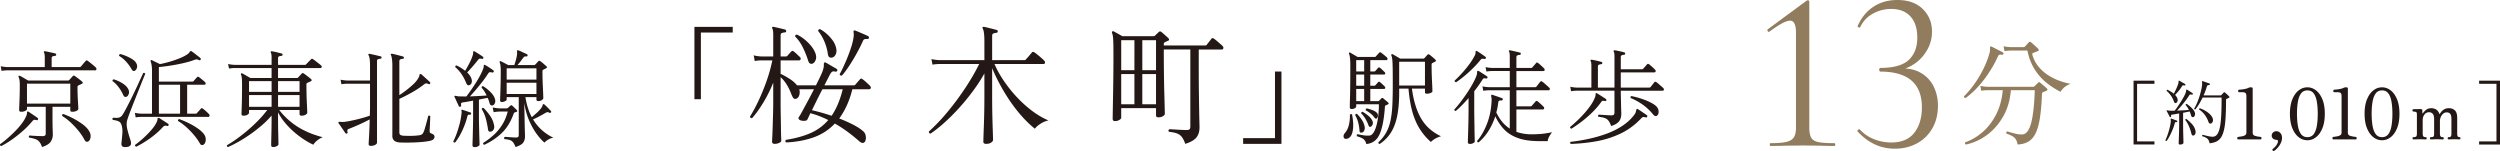
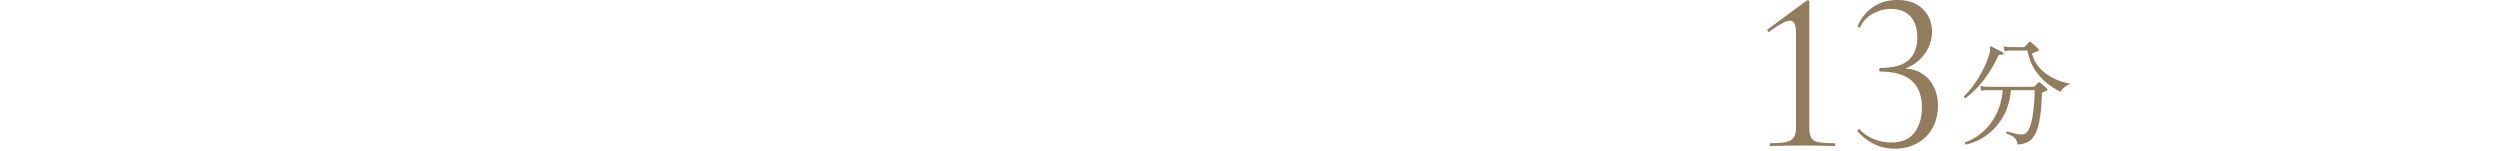
<svg xmlns="http://www.w3.org/2000/svg" width="424.916" height="25.673" viewBox="0 0 424.916 25.673">
  <g data-name="レイヤー_1">
    <path d="M300.811 24.57c0-.156.026-.235.078-.235 1.222 0 2.132-.07 2.73-.213.598-.143 1.02-.397 1.268-.761.247-.363.37-.936.37-1.716V5.577c0-1.378-.338-2.067-1.014-2.067-.65 0-1.82.624-3.51 1.872l-.078.039c-.104 0-.182-.065-.234-.195-.052-.13-.026-.22.078-.273l6.513-4.797c.13-.078.221-.117.273-.117.052 0 .104.026.156.078.052.052.078.104.078.156v21.372c0 .78.104 1.358.312 1.735.208.377.605.631 1.19.761s1.527.194 2.827.194c.052 0 .078.079.078.235s-.026.234-.078.234c-.962 0-1.715-.012-2.262-.039l-3.198-.039-3.12.04c-.572.026-1.364.038-2.379.038-.052 0-.078-.078-.078-.234zm14.925-2.223l-.039-.078c0-.103.059-.188.176-.254.116-.064.201-.058.253.02a6.407 6.407 0 002.438 1.638 7.943 7.943 0 002.866.546c1.768 0 3.081-.552 3.94-1.657.857-1.105 1.286-2.542 1.286-4.31 0-4.056-2.366-6.084-7.098-6.084-.026 0-.058-.032-.097-.097s-.059-.137-.059-.215.02-.15.059-.215c.039-.064.071-.097.097-.097 2.288 0 3.913-.455 4.875-1.365.962-.91 1.443-2.17 1.443-3.783 0-1.56-.39-2.763-1.17-3.607-.78-.845-1.872-1.268-3.276-1.268-1.092 0-2.125.267-3.1.8s-1.697 1.306-2.165 2.32c0 .026-.026.04-.078.04a.513.513 0 01-.253-.079c-.092-.052-.124-.103-.098-.156.598-1.404 1.482-2.496 2.652-3.276 1.17-.78 2.535-1.17 4.095-1.17 1.846 0 3.29.514 4.33 1.54 1.039 1.028 1.56 2.308 1.56 3.842 0 1.535-.521 2.925-1.56 4.173-1.04 1.248-2.419 2.054-4.135 2.418l.117-.312c1.378-.104 2.568.117 3.569.663s1.755 1.32 2.262 2.32c.507 1.002.76 2.113.76 3.335 0 1.43-.312 2.698-.936 3.803a6.544 6.544 0 01-2.613 2.573c-1.118.611-2.379.917-3.783.917-2.418 0-4.524-.976-6.318-2.925zm18.338-5.68a.299.299 0 01-.203-.106.252.252 0 01-.049-.204 15.344 15.344 0 001.84-2.197c.58-.832 1.09-1.704 1.53-2.614.438-.91.767-1.784.986-2.623.04-.155.059-.294.059-.417v-.3c-.013-.167 0-.264.039-.29.05-.039.116-.039.193 0 .129.052.323.145.581.28.258.137.516.269.774.398.258.13.452.232.581.31.116.052.148.141.097.27-.052.117-.136.162-.252.136-.168-.025-.303-.03-.407-.01s-.193.12-.27.3c-.62 1.369-1.404 2.679-2.353 3.93s-1.997 2.298-3.146 3.137zm.078 7.899c-.181-.09-.22-.22-.117-.387 1.046-.362 2.027-.94 2.943-1.733s1.681-1.791 2.295-2.991c.612-1.2.99-2.575 1.132-4.124h-2.633a6.45 6.45 0 00-1.026.097l-.155-.833c.323.078.716.13 1.181.155h7.783c.116 0 .2-.032.251-.096.065-.065.165-.162.3-.291.136-.13.242-.232.32-.31.09-.116.2-.116.33 0l.338.281c.148.123.293.246.436.368.142.123.251.222.329.3.103.078.148.158.135.242-.013.084-.065.145-.155.184-.116.051-.225.097-.329.135s-.2.078-.29.116c-.09.027-.143.136-.155.33-.065 1.639-.184 3.004-.358 4.094-.175 1.09-.423 1.955-.746 2.595-.323.638-.732 1.1-1.229 1.384-.497.284-1.1.445-1.81.484-.065-.375-.168-.672-.31-.89a1.657 1.657 0 00-.59-.543 6.139 6.139 0 00-.997-.425c-.065-.207-.014-.33.154-.369l.155.04a.768.768 0 01.155.057c.31.09.678.188 1.104.29.426.104.82.143 1.18.117.659-.064 1.15-.732 1.472-2.004s.523-3.107.6-5.508h-4.065c-.13 1.64-.55 3.098-1.259 4.376-.71 1.277-1.614 2.333-2.71 3.165a9.305 9.305 0 01-3.66 1.694zm16.068-8.964a13.77 13.77 0 01-2.303-1.471c-.762-.593-1.44-1.342-2.033-2.246-.594-.903-1.026-2-1.297-3.291h-2.846a6.564 6.564 0 00-1.045.097l-.155-.833c.322.078.716.13 1.18.155h2.227a.26.26 0 00.213-.096c.078-.078.19-.198.339-.359.148-.161.255-.28.32-.358.115-.117.244-.122.386-.02a34.943 34.943 0 01.861.765c.162.149.281.268.359.358.064.052.093.12.087.203-.006.085-.061.146-.165.185a5.66 5.66 0 01-.387.154 43.82 43.82 0 00-.368.136c-.154.052-.206.168-.154.349.219.748.558 1.403 1.016 1.964s.99 1.043 1.597 1.443c.607.4 1.246.722 1.917.968.67.245 1.33.426 1.975.542-.4.129-.755.326-1.065.59-.31.265-.53.52-.659.765z" fill="#917c5d" />
-     <path d="M118.028 16.86V4.564h6.511v.968h-5.412v11.33h-1.1zm13.662 7.59c-.309 0-.463-.123-.463-.372 0-.075.011-.33.033-.77s.044-.994.066-1.662c.022-.667.044-1.393.066-2.178.022-.784.033-1.55.033-2.299v-3.124a23.238 23.238 0 01-1.672 3.366c-.63 1.042-1.268 1.93-1.914 2.663-.235.029-.352-.067-.352-.287.455-.718.924-1.587 1.408-2.607s.939-2.123 1.364-3.31.763-2.391 1.012-3.609h-1.826a7.386 7.386 0 00-1.166.11l-.176-.968c.366.103.814.169 1.342.198h1.98V5.883c0-.513-.051-.858-.154-1.034-.074-.073-.074-.154 0-.242.044-.044.117-.058.22-.044a44.777 44.777 0 011.958.462c.118.044.176.132.176.265-.014.146-.095.22-.242.22a2.11 2.11 0 00-.473.098c-.154.052-.23.187-.23.407v3.586h.901a.334.334 0 00.242-.11c.073-.088.187-.216.341-.385.154-.168.26-.282.32-.34.131-.147.27-.155.417-.023.147.103.323.253.528.45.206.2.381.364.528.496.117.118.157.242.121.374-.037.132-.113.198-.23.198h-3.169v2.332c.015 0 .022-.003.022-.01 0-.008.007-.012.022-.012.381.176.85.437 1.408.781.557.345 1.004.73 1.342 1.155h3.212c.293-.587.546-1.107.76-1.562a10.9 10.9 0 00.406-.945c.132-.426.19-.749.176-.969s.015-.352.088-.396c.059-.044.132-.044.22 0 .147.073.338.18.572.32.235.139.473.278.715.417.242.14.436.253.583.341.117.074.147.176.088.308s-.161.184-.308.154c-.22-.058-.385-.062-.495-.01-.11.05-.231.18-.363.384-.058.103-.18.334-.363.693-.183.36-.4.78-.649 1.265h5.016c.103 0 .176-.029.22-.088a31 31 0 01.418-.484c.205-.234.345-.395.418-.484.117-.117.25-.117.396 0 .161.103.382.283.66.54.279.256.484.45.616.582.132.147.18.283.143.407-.036.125-.136.187-.297.187h-2.838a15.015 15.015 0 01-.946 2.772 13.11 13.11 0 01-1.276 2.2 24.87 24.87 0 012.31 1.023c.704.36 1.269.722 1.694 1.09.25.19.407.432.473.725.066.294.07.562.011.804-.059.241-.168.398-.33.472a.51.51 0 01-.44-.022c-.132-.073-.33-.228-.594-.462a26.79 26.79 0 00-1.826-1.452 22.293 22.293 0 00-2.046-1.32 9.088 9.088 0 01-3.652 2.366c-1.408.49-2.955.773-4.642.846-.073-.073-.11-.15-.11-.231s.03-.15.088-.209c1.614-.25 3.01-.635 4.191-1.154a8.363 8.363 0 003.003-2.212c-.47-.235-.957-.45-1.463-.649s-1.03-.37-1.573-.516c-.132.278-.242.512-.33.703a4.776 4.776 0 01-.198.396c-.044.118-.202.184-.473.198a1.647 1.647 0 01-.693-.088c-.323-.147-.41-.33-.264-.55.117-.161.312-.491.583-.99.271-.498.586-1.081.946-1.749.36-.667.708-1.33 1.045-1.99h-2.508a1.71 1.71 0 010 1.011c-.103.338-.294.543-.572.616a.381.381 0 01-.407-.11c-.11-.117-.238-.36-.385-.726a8.78 8.78 0 00-.77-1.584 5.564 5.564 0 00-1.034-1.254v4.048c0 .807.007 1.592.022 2.354.015.763.026 1.463.033 2.102.007.637.018 1.158.033 1.561.014.403.022.65.022.737 0 .132-.12.253-.363.364a1.78 1.78 0 01-.737.164zm6.357-13.617a.557.557 0 01-.396-.055c-.118-.066-.22-.238-.308-.517-.22-.704-.51-1.426-.869-2.167-.36-.74-.796-1.36-1.309-1.86-.03-.234.066-.35.286-.35.396.175.803.428 1.221.758s.8.7 1.144 1.111c.344.411.598.829.76 1.254.175.455.193.855.054 1.2-.14.344-.333.553-.583.626zm3.3 8.844c.807-1.174 1.437-2.677 1.892-4.51h-3.454c-.308.587-.62 1.2-.935 1.837a246.2 246.2 0 00-.847 1.727c1.086.25 2.2.565 3.344.946zm0-9.878a.651.651 0 01-.374-.077c-.132-.066-.22-.245-.264-.539-.103-.733-.3-1.444-.594-2.134s-.646-1.283-1.056-1.782c0-.102.033-.183.099-.242a.268.268 0 01.231-.066c.381.206.76.473 1.133.803s.704.693.99 1.09a3.5 3.5 0 01.583 1.231c.118.455.1.844-.055 1.167-.154.322-.385.505-.693.55zm1.76 3.036c-.22.044-.352-.029-.396-.22.19-.337.407-.766.65-1.287.241-.52.483-1.081.725-1.683.242-.601.455-1.199.638-1.793a9.469 9.469 0 00.363-1.595c.015-.16.022-.3.022-.418s-.007-.22-.022-.308c-.03-.176-.015-.286.044-.33s.14-.044.242 0c.161.06.388.151.682.275l.87.374c.285.125.494.224.626.297.117.06.162.162.132.308-.015.074-.048.121-.099.143a.417.417 0 01-.165.033c-.205-.014-.363-.004-.473.034-.11.036-.202.135-.275.296-.293.66-.649 1.368-1.067 2.123a32.11 32.11 0 01-1.287 2.134c-.44.668-.843 1.207-1.21 1.617zm24.491 11.615c-.308 0-.462-.123-.462-.372a168.865 168.865 0 01.088-2.729 134.46 134.46 0 00.088-4.774v-4.092c-.528.954-1.148 1.914-1.86 2.882s-1.47 1.903-2.276 2.805c-.807.902-1.636 1.742-2.486 2.519s-1.694 1.452-2.53 2.024a.322.322 0 01-.231-.131.278.278 0 01-.055-.221 32.461 32.461 0 003.212-3.388c1.056-1.276 2.046-2.61 2.97-4.004s1.716-2.757 2.376-4.092h-6.754c-.484.015-.88.052-1.188.11l-.176-.945a7.74 7.74 0 001.342.175h7.656v-3.19c0-1.158-.095-1.884-.286-2.178-.059-.088-.059-.161 0-.22.044-.058.117-.08.22-.066.161.03.377.077.649.144a59.699 59.699 0 011.507.384c.146.044.205.132.176.264-.015.147-.096.22-.242.22a2.31 2.31 0 00-.462.1c-.162.051-.242.186-.242.407v4.135h5.5c.102 0 .176-.036.22-.11a13.777 13.777 0 00.715-.803l.319-.385c.132-.132.271-.14.418-.022.117.074.286.198.506.374.22.176.443.363.67.562.228.197.393.355.496.472.117.103.16.224.132.363s-.103.21-.22.21h-8.36c.41.953.942 1.91 1.595 2.87a22.9 22.9 0 002.2 2.75c.814.873 1.68 1.654 2.596 2.343s1.844 1.233 2.783 1.628a3.977 3.977 0 00-1.364.573c-.426.278-.741.557-.946.835-.719-.572-1.434-1.253-2.145-2.045s-1.383-1.647-2.013-2.564a31.053 31.053 0 01-1.738-2.838 30.11 30.11 0 01-1.364-2.848v4.993a156.507 156.507 0 00.077 4.686l.055 1.716c.015.454.022.726.022.815 0 .131-.103.274-.308.428s-.499.23-.88.23zm33.86 0c-.176-.497-.367-.882-.572-1.154a1.844 1.844 0 00-.814-.605c-.338-.132-.8-.227-1.386-.285-.132-.192-.11-.338.066-.44.146 0 .392.01.737.033.344.021.718.043 1.122.065.403.022.759.033 1.067.033.234 0 .4-.04.495-.12.095-.081.143-.24.143-.474V8.413h-4.51c0 1.29.007 2.578.022 3.86.015 1.285.036 2.45.066 3.499a486.386 486.386 0 01.088 3.597c0 .118-.107.242-.32.375a1.412 1.412 0 01-.758.197c-.279 0-.418-.11-.418-.33v-1.232h-5.918v1.65c0 .103-.103.22-.308.352a1.357 1.357 0 01-.748.199c-.264 0-.396-.125-.396-.375a483.313 483.313 0 01.044-2.738c.014-.77.03-1.607.044-2.509a352.528 352.528 0 00.044-5.29c0-.822-.004-1.478-.011-1.97a18.478 18.478 0 00-.044-1.144 4.869 4.869 0 00-.077-.605 1.982 1.982 0 00-.11-.352c-.03-.102-.015-.183.044-.242.058-.059.14-.065.242-.022l.704.385c.308.17.557.312.748.429h5.28c.132 0 .227-.03.286-.088.073-.073.172-.168.297-.286.124-.117.238-.227.341-.33.146-.132.3-.132.462 0 .146.118.355.297.627.539.27.242.458.415.56.518.177.205.147.351-.087.439l-.253.11c-.066.03-.158.074-.275.132a.329.329 0 00-.132.11c-.03.044-.044.14-.044.286v.154h6.996c.073 0 .132-.007.176-.022s.088-.051.132-.11c.088-.117.223-.289.407-.516.183-.228.311-.393.385-.496.117-.132.256-.14.418-.022.117.074.275.195.473.363.198.17.392.338.583.506.19.169.33.297.418.385.117.118.16.246.132.385-.03.14-.11.21-.242.21h-3.938v3.497c0 1.262.007 2.457.022 3.586s.03 2.138.044 3.025c.014.888.029 1.603.044 2.145s.022.866.022.968c0 .704-.173 1.277-.517 1.716-.345.44-.979.807-1.903 1.1zm-10.89-12.517h2.244V6.83h-2.244v5.104zm0 5.786h2.244v-5.126h-2.244v5.126zm3.586-5.786h2.332V6.83h-2.332v5.104zm0 5.786h2.332v-5.126h-2.332v5.126zm17.138 6.731v-.967h5.412v-11.33h1.1V24.45h-6.512zm17.548-.85c-.26.024-.414-.079-.467-.308-.053-.229.026-.466.237-.712.305-.341.525-.795.66-1.365s.19-1.141.168-1.715c.129-.13.252-.142.369-.036.223 1.173.252 2.138.088 2.895-.164.757-.516 1.17-1.056 1.241zm3.396.88c-.118-.423-.3-.716-.546-.88-.246-.165-.598-.311-1.055-.44-.071-.153-.036-.27.105-.352.21.047.519.106.924.176s.771.088 1.1.053c.317-.024.595-.276.836-.757.24-.482.428-1.12.563-1.918a15.89 15.89 0 00.202-2.64h-3.854v.404c0 .07-.073.156-.22.255a.968.968 0 01-.554.15c-.211 0-.317-.1-.317-.3 0-.151.014-.82.044-2.005.029-1.185.044-2.863.044-5.034 0-.634-.021-1.097-.061-1.39a2.87 2.87 0 00-.15-.652c-.036-.082-.03-.147.017-.193.07-.047.135-.047.194 0 .082.046.202.117.36.211.16.094.32.188.485.282.164.093.293.17.387.228h2.904c.094 0 .158-.023.194-.07.058-.07.158-.182.298-.335.142-.152.235-.257.282-.316.094-.106.205-.106.335 0a18.13 18.13 0 01.968.792c.094.094.129.196.105.308-.024.111-.087.167-.193.167h-2.728v1.918h.668c.082 0 .141-.023.177-.07.07-.07.155-.164.255-.281s.172-.2.22-.247c.105-.106.217-.112.334-.018.094.07.22.182.379.335.158.152.29.281.396.387.093.082.129.173.105.273-.024.1-.088.15-.194.15h-2.34v1.9h.668c.082 0 .141-.024.177-.07a7.595 7.595 0 00.475-.528c.105-.106.217-.112.334-.018a22.816 22.816 0 01.775.722c.093.094.129.19.105.29-.024.1-.088.15-.194.15h-2.34v2.076h1.302c.047 0 .085-.008.115-.026s.055-.032.079-.044c.046-.046.11-.114.193-.203.082-.087.147-.155.194-.202.094-.082.194-.088.3-.017.093.082.237.202.43.36s.332.28.414.361c.14.13.123.24-.053.334l-.176.071a2.088 2.088 0 00-.158.07.302.302 0 00-.115.098c-.029.04-.044.108-.044.202-.14 2.017-.434 3.543-.88 4.576-.446 1.032-1.203 1.602-2.27 1.707zm-.74-1.953a.526.526 0 01-.29-.01c-.076-.03-.12-.12-.132-.272a8.029 8.029 0 00-.22-1.4 5.4 5.4 0 00-.519-1.293c.047-.164.147-.23.3-.194.269.259.524.56.765.907.24.346.414.725.52 1.135.07.293.058.546-.036.757-.094.21-.223.334-.387.37zm-.985-10.385h1.355v-1.918h-1.355v1.918zm0 2.429h1.355v-1.9h-1.355v1.9zm0 2.622h1.355v-2.076h-1.355v2.076zm2.5 4.33c-.189.094-.324.023-.405-.211a6.253 6.253 0 00-.502-1.074 4.359 4.359 0 00-.748-.968.29.29 0 01.07-.202.181.181 0 01.176-.062c.27.153.563.352.88.599.317.246.551.51.704.792.153.246.197.475.132.686-.064.211-.167.358-.308.44zm1.002-1.408c-.14.094-.27.058-.387-.106a3.126 3.126 0 00-.624-.677 7.272 7.272 0 00-.837-.573c-.082-.152-.035-.263.141-.334.27.059.575.15.915.274.34.123.605.278.792.466.13.13.19.296.185.502-.006.205-.067.354-.185.448zm.493 4.347c-.176-.023-.252-.117-.228-.28a6.578 6.578 0 001.337-1.673c.329-.6.572-1.279.73-2.042.16-.762.262-1.636.309-2.622s.07-2.13.07-3.432c0-.939-.003-1.71-.009-2.315a38.632 38.632 0 00-.035-1.443 6.24 6.24 0 00-.08-.81 2.051 2.051 0 00-.123-.43c-.035-.059-.023-.118.036-.177.058-.058.123-.064.193-.017a25.806 25.806 0 011.267.739h3.96c.059 0 .118-.03.177-.088.07-.07.152-.162.246-.273s.182-.208.264-.29c.082-.106.2-.112.352-.018.07.047.173.13.308.247.135.117.27.231.405.342.135.113.231.203.29.274.14.14.112.258-.088.351a2.012 2.012 0 00-.202.097c-.077.042-.15.08-.22.114-.047.024-.082.054-.106.089s-.035.112-.035.229a56.244 56.244 0 00.07 2.745 72.135 72.135 0 01.071 1.742c0 .095-.097.186-.29.273a1.535 1.535 0 01-.643.132c-.106 0-.188-.017-.247-.052s-.088-.112-.088-.229v-.581h-2.217c.281 2.089.806 3.787 1.575 5.096.768 1.307 1.892 2.308 3.37 3a4.379 4.379 0 00-1.012.423 3.576 3.576 0 00-.712.545 10.025 10.025 0 01-1.962-2.332c-.523-.863-.93-1.845-1.224-2.948-.293-1.103-.499-2.364-.616-3.784h-1.584v.651c0 1.514-.109 2.825-.326 3.934-.217 1.108-.566 2.054-1.047 2.833a6.42 6.42 0 01-1.936 1.98zm3.31-9.926h4.381v-4.048h-4.382v4.048zm12.036 9.926c-.246 0-.37-.1-.37-.298a1462.801 1462.801 0 00.062-2.024 139.237 139.237 0 00.062-3.68v-1.794a26.72 26.72 0 01-1.127 1.223c-.376.381-.728.706-1.056.977-.176-.024-.252-.112-.229-.265.317-.34.66-.75 1.03-1.231s.736-.992 1.1-1.532c.363-.54.689-1.07.977-1.592s.507-.989.66-1.4c.07-.222.102-.401.096-.536-.006-.135.02-.22.08-.256.046-.023.105-.017.176.018h.017c.106.058.25.147.431.264l.546.352c.182.117.326.217.432.299.093.047.116.13.07.246-.048.095-.13.13-.247.106-.117-.035-.226-.047-.325-.035s-.197.1-.291.264a21.415 21.415 0 01-1.373 1.936v2.974c0 .599.006 1.209.018 1.83.012.623.02 1.203.026 1.743s.015.989.027 1.347c.011.357.017.571.017.642 0 .093-.085.188-.255.282-.17.094-.355.14-.554.14zm-2.359-10.49c-.188-.023-.27-.117-.246-.281.364-.328.762-.73 1.197-1.206a19.68 19.68 0 001.24-1.504 10.71 10.71 0 00.942-1.479c.13-.234.185-.422.168-.563s.008-.234.079-.281a.22.22 0 01.176.035c.105.058.252.15.44.272a16.675 16.675 0 01.985.696c.094.058.112.14.053.246-.047.106-.13.14-.247.106s-.23-.044-.343-.027a.501.501 0 00-.307.203c-.364.457-.787.924-1.268 1.399s-.968.918-1.46 1.329c-.494.41-.963.762-1.409 1.056zm3.837 10.21c-.176.023-.264-.054-.264-.23.68-.798 1.25-1.798 1.708-3.001.457-1.202.71-2.532.756-3.987 0-.129-.009-.24-.026-.334s-.033-.17-.044-.229c-.024-.129-.018-.211.017-.246.047-.047.106-.059.177-.035.117.035.278.088.483.158a98.17 98.17 0 011.153.405c.106.047.147.123.123.229-.035.117-.105.17-.21.158-.2 0-.335.018-.405.053s-.118.135-.142.3c-.035.28-.079.563-.131.844s-.121.564-.203.845c.27.575.593 1.095.968 1.557.376.464.816.86 1.32 1.188v-6.512h-3.555a6.022 6.022 0 00-.95.088l-.14-.756c.292.07.65.117 1.072.14h3.573v-2.745h-3.027a5.866 5.866 0 00-.933.088l-.158-.757c.293.07.651.118 1.074.14h3.044V9.609c0-.434-.04-.71-.123-.827-.047-.07-.047-.135 0-.194a.246.246 0 01.176-.035c.13.024.3.059.51.106a26.703 26.703 0 011.162.281c.117.012.164.082.14.21 0 .119-.064.177-.193.177a1.691 1.691 0 00-.36.08c-.124.04-.185.15-.185.325v1.813h2.5a.26.26 0 00.192-.07c.036-.047.1-.124.194-.23l.282-.316a4.03 4.03 0 00.193-.23c.082-.105.182-.105.3 0 .129.083.304.227.528.432.222.205.387.36.492.467.106.117.144.226.114.325s-.102.15-.22.15h-4.575v2.745h3.168a.304.304 0 00.246-.105 26.608 26.608 0 01.634-.81c.094-.117.205-.13.334-.035.094.06.22.158.378.3l.467.413c.152.135.264.237.334.308.106.082.144.179.115.29-.03.112-.091.167-.185.167h-5.491v2.729h2.41c.083 0 .148-.03.195-.088a30.09 30.09 0 00.669-.757c.093-.094.199-.1.316-.018.13.094.302.24.52.44.216.2.383.358.5.475.095.118.13.226.106.326-.023.1-.1.15-.228.15h-4.488v3.8a7.455 7.455 0 002.534.424c.915 0 1.68-.047 2.297-.14.616-.095 1.03-.165 1.24-.213a4.311 4.311 0 00-.501.748 2.106 2.106 0 00-.255.766h-1.39c-1.456 0-2.664-.17-3.626-.51-.963-.34-1.749-.827-2.359-1.46a8.382 8.382 0 01-1.53-2.254c-.26.821-.62 1.613-1.083 2.376s-1.042 1.444-1.734 2.042zm15.754-2.307c-.164-.036-.235-.135-.211-.3.328-.269.701-.597 1.117-.985s.833-.812 1.25-1.276c.416-.463.792-.936 1.126-1.416.335-.481.584-.951.748-1.408.07-.188.097-.332.08-.432-.018-.1.003-.173.061-.22a.19.19 0 01.176.018c.106.059.255.15.45.272.192.124.389.25.588.38s.358.234.476.316c.082.07.106.153.07.246-.047.095-.129.13-.246.106a1.317 1.317 0 00-.361-.044c-.088.006-.173.074-.255.202a12.77 12.77 0 01-1.505 1.751c-.58.57-1.182 1.092-1.804 1.567s-1.209.883-1.76 1.223zm-.106 2.587c-.058-.046-.09-.105-.096-.175s.014-.13.061-.176c1.045-.118 2.091-.291 3.142-.52s2.06-.522 3.027-.88c.968-.358 1.848-.797 2.64-1.32s1.452-1.129 1.98-1.821c.153-.2.25-.367.29-.502s.068-.243.08-.326c.023-.117.058-.188.105-.211.059-.035.117-.03.176.017.117.07.276.174.476.309l.598.404c.199.135.352.244.457.326.094.07.112.159.053.264-.047.094-.123.129-.228.106a1.382 1.382 0 00-.396-.07.429.429 0 00-.309.14c-1.056 1.139-2.23 2.018-3.52 2.64a16.082 16.082 0 01-4.1 1.329c-1.444.263-2.922.42-4.436.466zm6.865-3.045c-.142-.386-.291-.686-.45-.897-.158-.212-.369-.364-.633-.458s-.625-.164-1.083-.21c-.093-.153-.07-.276.071-.37.117.012.31.025.58.043l.854.054c.3.017.537.026.713.026.2 0 .335-.038.405-.115.07-.076.105-.19.105-.343v-3.731h-6.44a5.903 5.903 0 00-.934.088l-.14-.757c.293.07.65.118 1.073.141h2.517V11.21c0-.433-.041-.71-.123-.827-.047-.07-.047-.134 0-.193.058-.035.117-.047.175-.035.2.023.476.076.828.158s.628.152.827.21c.117.036.164.106.14.212 0 .118-.058.176-.175.176-.13.012-.255.039-.378.08-.124.04-.185.15-.185.325v3.573h2.815v-5.28c0-.434-.04-.71-.123-.827-.046-.07-.046-.135 0-.194.036-.035.094-.046.176-.035.2.024.47.073.81.15s.61.143.81.202c.117.035.164.112.14.228 0 .118-.064.177-.193.177a1.704 1.704 0 00-.361.08c-.123.04-.185.149-.185.324v2.06h3.608a.27.27 0 00.194-.088 25.542 25.542 0 00.668-.756c.094-.095.2-.1.317-.019.13.094.306.24.529.44.222.2.387.358.492.476.106.105.144.21.115.316s-.109.159-.238.159h-5.685v2.587h4.805c.117 0 .205-.035.264-.106.07-.094.179-.231.326-.413.146-.182.249-.314.308-.396.081-.106.193-.112.334-.018.094.06.217.156.37.29s.308.27.466.405c.158.136.273.238.343.308.094.094.13.194.106.3-.024.105-.088.158-.194.158h-7.128v.211c0 .282.006.616.018 1.003s.02.772.026 1.153c.006.382.015.713.027.995.011.281.017.464.017.545 0 .54-.129.974-.387 1.302-.258.33-.704.593-1.337.792zm7.832-1.794a.356.356 0 01-.317.096c-.13-.017-.265-.114-.405-.29-.974-1.197-2.235-2.118-3.784-2.763-.082-.165-.041-.276.123-.335.587.118 1.153.267 1.698.449.546.182 1.033.378 1.461.59.429.21.76.422.995.633.281.258.434.554.457.89.023.333-.053.577-.228.73zM.195 24.829a.281.281 0 01-.163-.135.213.213 0 01-.018-.189c.3-.205.663-.486 1.09-.846.426-.36.864-.762 1.314-1.206.45-.444.857-.903 1.223-1.377a6.08 6.08 0 00.82-1.36c.06-.143.095-.258.108-.341.011-.084.018-.156.018-.216 0-.109.024-.174.071-.199.037-.023.097-.017.18.019.109.071.264.177.468.315l.613.414c.203.138.365.254.486.351.084.071.095.161.036.27-.049.096-.126.126-.234.09-.12-.037-.235-.054-.343-.054s-.228.072-.36.216c-.444.551-.974 1.101-1.593 1.647s-1.25 1.047-1.899 1.503-1.253.821-1.817 1.098zm.071-12.78l-.144-.792c.3.072.666.12 1.098.144h6.39V9.799c0-.444-.042-.726-.125-.846-.049-.072-.049-.138 0-.198.024-.048.083-.06.18-.036.132.012.305.042.522.09.216.048.437.096.666.144.227.048.413.096.557.144.097.012.144.084.144.216-.012.12-.078.18-.197.18-.133.012-.262.039-.388.08s-.189.154-.189.334V11.4h4.752c.084 0 .15-.024.199-.072.048-.048.126-.138.234-.27s.221-.267.341-.405c.12-.138.21-.237.27-.297.097-.12.204-.126.325-.018.095.06.233.161.414.306.18.144.362.294.549.45.186.156.326.282.422.378.084.084.118.186.1.306s-.082.18-.19.18H1.22a6.085 6.085 0 00-.954.09zM7.142 24.99c-.132-.384-.281-.678-.45-.882a1.526 1.526 0 00-.665-.46 5.934 5.934 0 00-1.08-.26c-.048-.06-.063-.126-.045-.198s.056-.126.116-.162a30.686 30.686 0 001.44.09c.3.011.564.017.793.017.18 0 .311-.032.396-.098.083-.066.126-.183.126-.351V18.15H4.587v.378c0 .107-.097.213-.288.314a1.474 1.474 0 01-.703.154c-.228 0-.341-.102-.341-.306 0-.108.008-.37.026-.783s.037-.915.055-1.503.027-1.182.027-1.782c0-.492-.016-.828-.045-1.008a2.278 2.278 0 00-.154-.522c-.048-.06-.042-.12.018-.18.048-.048.12-.054.217-.018.083.036.213.105.386.207l.54.315c.186.108.34.198.46.27h6.767a.27.27 0 00.199-.072c.095-.096.2-.21.315-.342.113-.132.213-.24.297-.324.107-.12.228-.126.36-.018.083.048.21.135.377.26s.336.256.505.388c.167.132.287.234.36.306.155.144.137.264-.055.36a2.69 2.69 0 01-.296.144 2.699 2.699 0 00-.297.144c-.097.036-.144.12-.144.252a40.07 40.07 0 00.071 2.358 61.029 61.029 0 01.073 1.368c0 .108-.097.216-.288.323-.192.109-.433.163-.72.163-.12 0-.21-.018-.27-.054s-.09-.114-.09-.235v-.557H8.924v1.764c0 .42.002.836.008 1.25s.015.772.028 1.072c.011.3.018.504.018.612 0 .48-.126.9-.379 1.26-.252.36-.737.654-1.458.882zm-2.555-7.38h7.361v-3.384H4.587v3.384zm10.385 6.444a.475.475 0 01-.323.027c-.097-.03-.204-.16-.325-.387a9.301 9.301 0 00-.999-1.477 14.46 14.46 0 00-1.304-1.394 8.965 8.965 0 00-1.44-1.108c-.06-.168-.007-.28.161-.341.54.192 1.092.435 1.657.729.564.294 1.082.612 1.556.954s.831.687 1.072 1.035c.288.396.41.791.369 1.188-.043.396-.183.654-.424.774zm6.472.936c-.313.025-.526-.011-.64-.108-.114-.095-.17-.233-.17-.414 0-.06.005-.137.018-.233.011-.097.024-.21.035-.342.036-.336.072-.738.109-1.206a3.855 3.855 0 00-.09-1.26c-.085-.396-.256-.657-.513-.783-.259-.126-.598-.213-1.017-.262-.108-.168-.084-.293.071-.377.372.036.666.036.883 0a.967.967 0 00.557-.306c.132-.157.306-.432.522-.828a69.451 69.451 0 001.54-3.023c.27-.565.518-1.096.746-1.594.228-.498.42-.915.577-1.251.155-.336.245-.534.27-.594.18-.06.293-.006.341.162-.024.048-.114.26-.27.638-.156.379-.348.856-.575 1.432l-.73 1.836c-.258.648-.504 1.272-.738 1.872-.234.6-.426 1.113-.576 1.54s-.23.704-.243.836a3.58 3.58 0 00.1 1.296c.113.456.23.876.35 1.26.06.168.111.324.154.468.042.144.074.276.098.396.096.528-.174.81-.81.846zm.053-8.55c-.12.049-.222.052-.305.01-.085-.042-.169-.147-.253-.315a6.437 6.437 0 00-.756-1.287 4.861 4.861 0 00-1.062-1.071.259.259 0 01.045-.198.2.2 0 01.172-.09c.491.144.971.36 1.44.648.467.288.797.606.99.954.167.3.206.585.116.855-.09.27-.219.435-.387.495zm1.44-4.427c-.216.132-.407.048-.575-.252a6.574 6.574 0 00-.892-1.242 5.208 5.208 0 00-1.214-1.008c-.049-.168.017-.276.197-.324.288.072.606.18.954.324.348.144.678.309.99.495s.54.387.684.603c.204.3.273.585.207.855s-.183.453-.35.55zm.126 7.938l-.144-.774c.3.072.666.12 1.098.144h1.818v-7.218a6.4 6.4 0 00-.072-1.062c-.048-.276-.102-.474-.162-.594-.024-.084-.012-.15.036-.198.06-.048.126-.054.198-.018.133.072.342.177.63.315s.528.255.72.351a18.86 18.86 0 003.366-1 6.95 6.95 0 001.278-.656c.192-.132.318-.255.378-.37.06-.113.132-.176.217-.188.06-.024.113-.006.161.054.12.072.276.183.468.333l.577.45c.191.15.335.267.431.35.084.085.096.175.036.271-.071.108-.162.132-.27.072-.132-.06-.246-.1-.341-.117-.097-.018-.24.009-.433.08-.552.205-1.179.388-1.88.55-.703.162-1.417.3-2.143.414-.726.114-1.4.2-2.024.26v2.467h5.688c.083 0 .15-.024.197-.072.06-.072.16-.186.297-.342a7.43 7.43 0 01.298-.324c.083-.108.197-.114.341-.018.12.084.288.216.504.396.217.18.384.324.504.432.096.096.133.198.109.306-.025.108-.09.162-.199.162h-2.934v4.914h1.458c.084 0 .15-.03.199-.09a2.92 2.92 0 01.197-.226c.096-.101.192-.207.288-.314.097-.108.162-.186.199-.234.083-.108.185-.108.305 0 .132.084.312.228.54.432s.396.366.504.486c.109.12.147.231.117.333-.03.102-.105.153-.225.153H24.017a5.977 5.977 0 00-.954.09zm.09 4.986c-.18-.072-.24-.18-.18-.324.42-.3.873-.67 1.36-1.108a16.2 16.2 0 001.359-1.377c.42-.48.725-.923.918-1.332.108-.227.161-.404.161-.53s.036-.195.109-.207a.162.162 0 01.18 0c.095.06.245.155.45.288.203.132.41.264.62.396.21.132.358.234.442.305.095.06.12.145.071.252-.048.109-.132.145-.252.109-.264-.096-.486-.048-.666.143-.624.685-1.332 1.315-2.124 1.89s-1.608 1.075-2.447 1.495zm3.853-5.616h3.6v-4.914h-3.6v4.914zm7.595 5.256a.424.424 0 01-.333.072c-.114-.024-.218-.126-.315-.306a9.395 9.395 0 00-.972-1.377 13.21 13.21 0 00-1.305-1.35 8.928 8.928 0 00-1.413-1.053c-.048-.168.018-.276.198-.324a15.77 15.77 0 011.782.774 10.8 10.8 0 011.495.908c.431.319.755.634.971.946.204.3.288.627.252.981-.035.354-.156.597-.36.729zm4.144.413a.213.213 0 01-.144-.108.28.28 0 01-.036-.197c.492-.276 1.04-.63 1.647-1.062a27.867 27.867 0 003.672-3.141 17.179 17.179 0 001.54-1.791h-3.097v.486c0 .096-.084.201-.252.315-.168.114-.408.17-.72.17-.204 0-.306-.101-.306-.305 0-.108.009-.402.027-.882s.033-1.071.045-1.773.018-1.425.018-2.17c0-.587-.012-1.001-.036-1.241a2.1 2.1 0 00-.144-.612c-.036-.072-.03-.132.018-.18.06-.06.126-.066.198-.018.096.036.228.105.396.207s.345.204.53.306c.187.102.334.19.442.26h3.618v-1.691h-6.282a5.971 5.971 0 00-.954.09l-.162-.774c.3.072.666.12 1.098.144h6.3V9.799c0-.444-.042-.726-.126-.846-.036-.06-.036-.126 0-.198.048-.048.108-.06.18-.036.204.024.48.078.828.162s.624.156.828.216c.12.012.168.084.144.216 0 .12-.06.18-.18.18-.132.012-.261.039-.387.08s-.189.154-.189.334v1.116h4.554c.084 0 .15-.024.198-.072l.243-.252c.126-.132.255-.264.387-.396l.234-.234c.096-.096.198-.102.306-.018.108.06.249.159.423.297.174.138.35.276.531.414.18.138.318.25.414.333.108.084.15.183.126.297-.024.114-.09.171-.198.171h-7.218v1.692h3.204c.084 0 .15-.024.198-.072l.612-.666c.096-.12.222-.126.378-.018.072.048.192.135.36.26s.336.256.504.388.288.234.36.306c.156.144.138.264-.054.36a7.786 7.786 0 01-.594.27c-.096.048-.144.138-.144.27 0 .528.006 1.065.018 1.61.012.547.03 1.051.054 1.513a99.545 99.545 0 01.072 1.665c0 .12-.093.237-.279.35-.186.115-.417.172-.693.172-.228 0-.342-.096-.342-.288v-.684h-3.456a12.114 12.114 0 003.906 3.303c.672.354 1.308.636 1.908.845.6.211 1.128.37 1.584.478a3.54 3.54 0 00-.945.558c-.294.24-.513.48-.657.72a11.34 11.34 0 01-1.413-.774 15.642 15.642 0 01-1.647-1.206 13.783 13.783 0 01-1.611-1.584c-.51-.588-.951-1.23-1.323-1.926v1.187a97.323 97.323 0 00.036 2.575 173.614 173.614 0 01.036 1.674c0 .095-.093.195-.279.296-.186.103-.38.154-.585.154-.252 0-.378-.103-.378-.306l.009-.585c.006-.331.015-.73.027-1.197a112.254 112.254 0 00.036-2.61v-.648a15.735 15.735 0 01-1.7 1.692 25.116 25.116 0 01-3.934 2.763c-.648.366-1.242.663-1.782.89zm3.582-9.377h3.834v-1.818h-3.834v1.818zm0 2.538h3.834v-1.998h-3.834v1.998zm4.932-2.538h3.654v-1.818h-3.654v1.818zm0 2.538h3.654v-1.998h-3.654v1.998zm15.757 6.641c-.24 0-.36-.101-.36-.305 0-.06.012-.3.037-.72.024-.42.05-.942.08-1.566.03-.624.051-1.26.063-1.909-.515.277-1.097.562-1.745.856s-1.243.543-1.783.747c-.144.048-.23.12-.26.216a.529.529 0 00.026.342c.048.108.012.186-.107.234-.108.06-.193.042-.252-.055a16.818 16.818 0 01-.315-.459 90.297 90.297 0 00-.856-1.233c-.048-.071-.048-.13 0-.179.036-.049.144-.066.324-.054.084.012.186.018.307.018.12 0 .257-.006.414-.018.36-.048.794-.126 1.304-.234a27.63 27.63 0 001.557-.378 20.27 20.27 0 001.404-.432 40.45 40.45 0 00.036-1.512v-3.924h-3.888a6.38 6.38 0 00-.972.09l-.144-.775c.3.073.666.12 1.099.145h3.905v-2.538c0-.936-.084-1.524-.252-1.764-.036-.06-.036-.126 0-.198.048-.048.108-.06.18-.036a31.478 31.478 0 011.305.288l.585.144c.096.012.144.084.144.216-.012.12-.078.18-.197.18-.133.012-.262.04-.388.081s-.189.153-.189.333v13.86c0 .131-.102.254-.306.369s-.456.17-.756.17zm4.95-.576c-.468-.035-.798-.15-.99-.341a.998.998 0 01-.288-.739V11.15c0-.384-.02-.744-.063-1.08s-.098-.564-.17-.684c-.06-.072-.06-.138 0-.198.023-.036.083-.054.18-.054.12.024.302.066.548.126a52.033 52.033 0 011.324.342c.095.036.144.107.144.216-.013.12-.079.18-.199.18-.132.012-.26.039-.387.08-.126.043-.189.154-.189.334v5.76a18.02 18.02 0 002.34-1.818c.36-.336.63-.654.81-.954.168-.264.253-.453.253-.567 0-.114.047-.195.144-.243.071-.024.144-.006.215.054.096.084.24.213.433.387l.575.522c.192.174.336.309.432.405.073.072.078.162.018.27-.06.096-.15.114-.27.054a1.037 1.037 0 00-.341-.108c-.109-.012-.24.042-.396.161-.66.517-1.375.988-2.142 1.414-.769.426-1.458.777-2.07 1.053v5.688c0 .204.05.344.153.423.101.078.272.129.512.153.204.012.489.02.855.026.366.007.741-.002 1.125-.026s.684-.06.9-.108c.168-.048.288-.108.36-.18.072-.072.144-.186.216-.342.06-.12.13-.312.207-.576a53.298 53.298 0 00.46-1.674c.06-.24.095-.396.107-.469.06-.06.126-.083.198-.071a.221.221 0 01.163.108c0 .072-.007.234-.019.486s-.024.528-.036.828c-.012.3-.024.567-.036.8-.012.235-.017.383-.017.442 0 .18.071.294.215.342.168.06.312.135.433.224.12.091.18.22.18.388 0 .132-.058.264-.172.396-.114.132-.357.234-.729.305-.3.06-.666.112-1.098.154-.431.042-.885.072-1.359.09a35.216 35.216 0 01-2.528.008zm9.386 0c-.18.037-.282-.029-.306-.197.192-.36.38-.798.567-1.314.186-.516.354-1.062.503-1.638s.255-1.134.315-1.674c.024-.144.034-.26.028-.351a1.786 1.786 0 00-.028-.225c-.011-.072-.005-.12.018-.144.024-.024.073-.03.144-.018.012.012.024.018.037.018.168.048.39.12.666.216l.666.234c.06.012.095.044.108.1a.224.224 0 01-.019.152c-.047.108-.125.15-.233.125-.12-.023-.207-.011-.262.037-.053.048-.098.15-.134.306-.133.528-.31 1.069-.532 1.62A13.468 13.468 0 0178.161 23a8.151 8.151 0 01-.81 1.215zm3.33.793c-.253 0-.379-.108-.379-.324a123.358 123.358 0 00.054-1.827l.037-1.566c.011-.546.017-1.053.017-1.521v-2.664l-.926.17c-.295.055-.55.094-.766.118-.168.024-.275.07-.323.135-.049.066-.054.195-.018.387.024.108-.025.18-.144.215-.12.05-.204.019-.252-.09-.049-.119-.12-.278-.217-.476s-.189-.399-.278-.603a6.121 6.121 0 00-.226-.468c-.035-.084-.03-.15.019-.198.023-.024.12-.018.288.018l.252.045c.095.018.198.027.306.027h.288c.132 0 .27.003.413.009.144.006.294.003.45-.01a34.261 34.261 0 001.603-2.312c.275-.438.525-.867.747-1.287.221-.42.392-.798.512-1.134.06-.204.087-.351.081-.441-.005-.09.016-.153.063-.19.06-.023.12-.01.18.037.169.084.4.222.693.414.294.192.525.354.694.485.083.061.101.145.054.253-.06.108-.145.144-.252.108h-.018c-.12-.036-.234-.054-.342-.054s-.217.078-.324.234c-.265.42-.58.867-.945 1.34a37.993 37.993 0 01-2.151 2.548l1.503-.072c.51-.024.956-.054 1.34-.09a8.703 8.703 0 00-.386-.693 3.93 3.93 0 00-.46-.603c-.024-.192.055-.288.235-.288.42.252.824.57 1.215.954.39.384.645.75.765 1.098.12.324.132.6.035.828s-.228.36-.396.396a.415.415 0 01-.297-.036c-.09-.048-.165-.174-.225-.378a5.756 5.756 0 00-.305-.864 29.608 29.608 0 00-1.494.288v2.808c0 .492.005 1.005.018 1.539.011.534.024 1.038.036 1.512.012.474.024.873.035 1.197.013.324.018.522.018.594 0 .108-.086.207-.26.297-.175.09-.364.135-.568.135zm-.864-10.548c-.252.108-.445-.006-.577-.342a8.248 8.248 0 00-.782-1.503 5.946 5.946 0 00-1.072-1.197c-.023-.192.055-.288.235-.288.252.12.5.258.746.414s.477.318.694.486c.227-.372.468-.804.72-1.296s.437-.93.558-1.314c.06-.204.086-.363.08-.477-.006-.114.015-.19.064-.225a.194.194 0 01.18.018c.167.096.398.237.693.423.294.186.53.345.71.477.085.071.109.156.072.252-.035.12-.12.156-.252.108a1.78 1.78 0 00-.36-.027c-.083.006-.173.075-.27.207-.251.323-.555.69-.909 1.098s-.669.756-.944 1.044c.324.3.551.612.684.936.12.3.147.56.08.783-.066.222-.182.363-.35.423zm3.564 7.92c-.133.012-.234-.012-.307-.072-.071-.06-.12-.198-.144-.414-.071-.48-.18-1.015-.323-1.603s-.39-1.175-.739-1.763a.285.285 0 01.127-.162.225.225 0 01.198-.018c.36.36.713.783 1.062 1.269a4.17 4.17 0 01.702 1.592c.083.336.06.61-.073.82s-.3.327-.503.35zm-1.08 2.232c-.18-.072-.229-.186-.145-.342.613-.385 1.188-.82 1.728-1.305a8.367 8.367 0 001.44-1.71c.42-.654.745-1.419.973-2.296H84.91c-.36.013-.695.05-1.007.109l-.163-.81c.349.084.739.138 1.17.162h1.17a.38.38 0 00.253-.09 4.36 4.36 0 00.225-.199c.09-.083.164-.15.224-.197.097-.072.18-.072.252 0 .084.072.223.201.414.387.192.186.33.327.415.423.047.047.062.098.044.153a.191.191 0 01-.116.117 1.139 1.139 0 00-.144.045 1.394 1.394 0 01-.144.045.247.247 0 00-.118.062.418.418 0 00-.08.172c-.517 1.404-1.206 2.511-2.07 3.32a10.648 10.648 0 01-2.935 1.954zm5.328.378c-.144-.36-.288-.63-.433-.81a1.137 1.137 0 00-.548-.379 4.466 4.466 0 00-.91-.16c-.096-.157-.071-.283.073-.379a8.2 8.2 0 01.486.027c.24.018.491.036.755.053.265.019.469.028.613.028.203 0 .339-.034.405-.099s.099-.19.099-.37v-6.389h-2.053v.414c0 .096-.096.189-.287.279-.193.09-.36.135-.505.135-.215 0-.323-.096-.323-.288 0-.072.008-.354.027-.846.018-.492.036-1.11.054-1.854s.027-1.518.027-2.322c0-.696-.06-1.164-.18-1.405-.025-.083-.012-.149.036-.197.072-.048.137-.048.198 0 .132.06.33.159.594.297l.63.333h1.026c.095-.264.189-.561.279-.892.09-.33.152-.638.189-.926a1.43 1.43 0 00.008-.27 2.281 2.281 0 01-.008-.18c-.013-.108 0-.18.036-.216.036-.048.095-.054.18-.018.203.072.45.177.738.315s.528.25.72.333c.096.048.132.126.108.234-.012.108-.085.162-.217.162-.155-.024-.264-.015-.323.027-.06.042-.138.123-.235.243-.12.168-.267.366-.44.594s-.34.426-.495.594h2.807a.27.27 0 00.199-.072 15.495 15.495 0 00.54-.576c.095-.108.21-.108.342 0 .12.072.293.207.522.405s.395.345.503.44c.156.133.133.253-.071.36-.084.049-.16.088-.225.118a3.15 3.15 0 00-.226.117c-.047.024-.084.054-.107.09s-.037.114-.037.234a53.167 53.167 0 00.073 2.7 79.171 79.171 0 01.071 1.8c0 .096-.078.204-.233.324-.157.12-.36.18-.612.18-.217 0-.324-.09-.324-.27v-.396h-1.873c.205 1.296.564 2.43 1.08 3.402.276-.228.567-.48.874-.756s.554-.546.747-.81c.12-.18.192-.33.215-.45s.066-.186.126-.198a.196.196 0 01.18.054c.145.12.334.3.568.54.233.24.41.426.53.558.084.084.09.168.019.252-.085.096-.174.114-.27.054-.12-.06-.22-.093-.298-.099s-.2.04-.368.135c-.3.18-.636.369-1.009.566a14.86 14.86 0 01-1.097.531c.827 1.369 1.98 2.407 3.455 3.115a2.373 2.373 0 00-.881.324 2.615 2.615 0 00-.63.504c-.372-.3-.792-.759-1.26-1.377-.468-.618-.903-1.377-1.305-2.277-.403-.9-.694-1.932-.873-3.096a965.166 965.166 0 01.071 3.563c.012.565.024 1.04.037 1.422.011.385.018.613.018.685 0 .444-.102.806-.306 1.089s-.637.53-1.296.747zm-1.513-11.466h5.059v-1.908h-5.059v1.908zm0 2.448h5.059v-1.908h-5.059v1.908zm276.515 8.587V13.71h3.551v.529h-2.951v9.792h2.951v.528h-3.551zm5.628-.613c-.129.032-.2-.012-.217-.132.12-.232.242-.524.366-.876s.236-.725.336-1.116.17-.76.21-1.105a1.362 1.362 0 00-.011-.384c-.009-.079-.009-.127 0-.143.015-.048.055-.056.12-.024.112.032.27.086.473.162.204.076.358.133.462.174.073.024.092.076.06.156-.024.08-.076.112-.155.096-.08-.016-.14-.007-.18.024-.04.032-.072.1-.097.204-.088.336-.21.694-.366 1.074-.156.38-.322.737-.498 1.073a5.743 5.743 0 01-.503.817zm2.303.624c-.176 0-.263-.072-.263-.216 0-.032.003-.152.011-.36l.03-.78a63.855 63.855 0 00.043-2.028v-1.896c-.217.032-.423.066-.619.102a7.633 7.633 0 01-.498.077c-.112.009-.186.03-.222.067-.036.036-.046.106-.03.21.024.08-.008.131-.096.156-.072.016-.124-.008-.156-.072a3.994 3.994 0 00-.131-.264c-.065-.12-.13-.246-.199-.378s-.126-.238-.174-.318c-.023-.056-.02-.096.012-.12.016-.008.072-.004.168.012l.175.03c.067.012.145.018.233.018.208.016.468.016.78 0 .136-.168.292-.38.468-.636.176-.256.356-.528.54-.816.184-.288.354-.574.51-.859a5.02 5.02 0 00.354-.773c.049-.128.07-.236.066-.324s.014-.144.054-.168c.024-.016.064-.012.12.012a14.254 14.254 0 01.924.6c.056.04.068.096.036.168-.032.072-.088.096-.168.072a.764.764 0 00-.24-.03c-.072.004-.136.05-.192.138a10.91 10.91 0 01-.635.918c-.249.324-.498.634-.75.93-.253.296-.479.548-.679.755.352-.015.708-.03 1.068-.048.36-.015.672-.04.936-.07-.08-.153-.164-.302-.252-.445s-.188-.273-.3-.384c0-.128.056-.192.168-.192.184.112.373.25.564.414s.362.334.51.51c.148.176.25.344.306.504.072.215.072.4 0 .552-.071.152-.156.24-.252.264a.32.32 0 01-.222-.03c-.068-.036-.126-.142-.174-.318a2.494 2.494 0 00-.096-.3l-.12-.312-.516.107c-.191.041-.392.08-.6.121v2.016c0 .464.006.922.018 1.374l.03 1.151c.008.317.012.506.012.57 0 .073-.058.14-.174.199a.814.814 0 01-.378.09zm-.684-7.08c-.16.08-.284.012-.371-.204a4.31 4.31 0 00-.522-1.032 4.729 4.729 0 00-.726-.804c-.017-.128.035-.192.155-.192.184.096.368.2.553.312.183.112.351.232.503.36.128-.224.268-.504.42-.84s.268-.636.348-.9a.78.78 0 00.042-.318c-.012-.076-.001-.126.03-.15.032-.024.073-.024.12 0 .072.04.17.098.294.174s.25.148.378.216.224.126.288.174c.056.047.073.104.048.168-.032.08-.088.104-.168.072a.586.586 0 00-.24-.018c-.056.012-.112.062-.167.15a6.388 6.388 0 01-.583.81c-.236.284-.434.506-.594.666.16.16.284.34.372.54.08.2.094.376.042.528-.052.152-.126.248-.222.288zm2.916 5.544a.273.273 0 01-.203-.054c-.057-.044-.104-.15-.145-.318a7.543 7.543 0 00-.372-1.146 5.073 5.073 0 00-.66-1.135c.024-.119.092-.172.204-.155.312.231.622.514.93.846.308.332.506.698.594 1.098.056.232.048.428-.024.588s-.18.252-.324.276zm2.76 1.32c-.047-.24-.116-.432-.204-.576s-.214-.264-.378-.36a2.922 2.922 0 00-.666-.264.165.165 0 01-.006-.144c.02-.049.05-.08.09-.096.112.024.268.062.469.114.2.053.41.1.63.144.22.043.414.066.582.066.343 0 .617-.157.821-.474s.356-.77.456-1.362.166-1.296.199-2.112c.031-.816.047-1.72.047-2.712h-3.228c-.176.368-.368.726-.576 1.074s-.427.662-.66.942c-.104.024-.172-.02-.204-.133.224-.359.43-.78.618-1.265.188-.484.348-.974.48-1.47s.218-.936.258-1.32c.008-.112.01-.204.006-.276s-.01-.132-.018-.18c-.016-.064-.016-.108 0-.132.024-.032.064-.04.12-.024.088.024.204.062.348.114l.438.156c.148.052.262.094.342.126.073.016.1.068.084.156-.008.072-.052.108-.132.108a.65.65 0 00-.228.036c-.064.024-.112.088-.144.192-.152.512-.34 1.024-.564 1.536h2.88c.049 0 .092-.02.133-.06a9.89 9.89 0 00.396-.42c.071-.08.151-.08.24 0l.227.198c.096.084.188.168.276.252s.152.15.192.198c.089.104.072.184-.048.24l-.384.18a.178.178 0 00-.072.06c-.016.024-.024.068-.024.132 0 1.184-.026 2.19-.078 3.018-.052.828-.142 1.514-.27 2.058s-.298.973-.51 1.29-.478.548-.797.696c-.32.147-.7.246-1.14.294zm.265-3.372c-.08.032-.163.034-.247.006s-.158-.13-.222-.306a4.33 4.33 0 00-.618-1.17 3.756 3.756 0 00-.953-.894c-.024-.112.02-.184.131-.216.448.152.869.368 1.26.647.392.282.668.573.828.877.128.24.166.46.115.66-.053.2-.15.332-.294.396zm4.54 2.712c-.072-.065-.106-.136-.101-.216a.279.279 0 01.102-.204c.263-.032.505-.068.725-.108.22-.04.396-.108.528-.205a.486.486 0 00.198-.42V16.34c0-.224-.044-.392-.132-.505-.088-.11-.308-.167-.66-.167h-.515c-.073-.064-.107-.136-.102-.216a.28.28 0 01.102-.204c.151-.008.336-.024.551-.048.216-.024.428-.06.637-.108.207-.049.375-.108.504-.18a.82.82 0 01.383-.072c.08 0 .15.014.21.042s.09.074.09.138v7.523c0 .28.134.463.402.547s.602.146 1.002.186c.064.056.097.124.097.204s-.033.151-.097.216h-3.923zm6.198 1.931c-.112.073-.204.061-.276-.035a.277.277 0 01-.047-.156c0-.057.027-.104.084-.144a3.09 3.09 0 00.431-.409c.176-.191.304-.403.384-.635.04-.12.05-.228.03-.324-.02-.096-.106-.148-.258-.156a.897.897 0 01-.563-.204.652.652 0 01-.229-.528c0-.184.072-.352.216-.504s.344-.229.6-.229c.248 0 .466.103.654.307s.282.474.282.81c0 .32-.074.627-.222.924a3.543 3.543 0 01-.522.78c-.2.224-.388.392-.564.503zm5.616-1.786a2.348 2.348 0 01-1.464-.517c-.448-.344-.81-.85-1.086-1.518s-.414-1.49-.414-2.466c0-.976.138-1.798.414-2.466.276-.668.638-1.174 1.086-1.518.448-.344.936-.516 1.464-.516.528 0 1.016.172 1.464.516.448.344.81.85 1.086 1.518s.414 1.49.414 2.466c0 .976-.138 1.798-.414 2.466s-.638 1.174-1.086 1.518c-.448.344-.936.516-1.464.516zm0-.529c.464 0 .822-.17 1.074-.51.252-.34.43-.808.534-1.404s.156-1.282.156-2.058c0-.776-.052-1.462-.156-2.058-.104-.596-.282-1.064-.534-1.405-.252-.34-.61-.51-1.074-.51-.456 0-.812.17-1.068.51-.256.341-.436.811-.54 1.41-.104.6-.156 1.285-.156 2.053s.052 1.452.156 2.052c.104.6.284 1.07.54 1.41.256.34.612.51 1.068.51zm4.362.384c-.072-.065-.106-.136-.102-.216a.279.279 0 01.102-.204c.264-.032.506-.068.726-.108.22-.04.396-.108.528-.205a.486.486 0 00.198-.42V16.34c0-.224-.044-.392-.132-.505-.088-.11-.308-.167-.66-.167h-.516c-.072-.064-.106-.136-.102-.216a.28.28 0 01.102-.204 9.77 9.77 0 00.552-.048c.216-.024.428-.06.636-.108.208-.049.376-.108.504-.18a.82.82 0 01.384-.072c.08 0 .15.014.21.042s.09.074.09.138v7.523c0 .28.134.463.402.547s.602.146 1.002.186c.064.056.096.124.096.204s-.032.151-.096.216h-3.924zm8.328.145a2.348 2.348 0 01-1.464-.517c-.448-.344-.81-.85-1.086-1.518s-.414-1.49-.414-2.466c0-.976.138-1.798.414-2.466.276-.668.638-1.174 1.086-1.518.448-.344.936-.516 1.464-.516.528 0 1.016.172 1.464.516.448.344.81.85 1.086 1.518s.414 1.49.414 2.466c0 .976-.138 1.798-.414 2.466s-.638 1.174-1.086 1.518c-.448.344-.936.516-1.464.516zm0-.529c.464 0 .822-.17 1.074-.51.252-.34.43-.808.534-1.404s.156-1.282.156-2.058c0-.776-.052-1.462-.156-2.058-.104-.596-.282-1.064-.534-1.405-.252-.34-.61-.51-1.074-.51-.456 0-.812.17-1.068.51-.256.341-.436.811-.54 1.41-.104.6-.156 1.285-.156 2.053s.052 1.452.156 2.052c.104.6.284 1.07.54 1.41.256.34.612.51 1.068.51zm5.352.384c-.112 0-.168-.065-.168-.192 0-.128.056-.192.168-.192.24 0 .396-.044.468-.132.072-.088.108-.244.108-.469v-3.203c0-.152-.012-.266-.036-.342-.024-.076-.084-.126-.18-.15a1.106 1.106 0 00-.198-.036 3.145 3.145 0 01-.186-.024c-.104-.024-.156-.088-.156-.192 0-.056.014-.104.042-.144s.07-.06.126-.06a11.144 11.144 0 01.588-.013c.144 0 .278-.002.402-.005s.21-.006.258-.006c.176 0 .264.095.264.288v.395c0 .025.012.041.036.05.024.007.048-.005.072-.037a2.6 2.6 0 01.546-.57c.228-.18.518-.27.87-.27.28 0 .544.067.792.204.248.136.436.376.564.72.016.04.036.06.06.06s.044-.016.06-.048c.072-.128.172-.264.3-.408.128-.144.292-.268.492-.373.2-.103.44-.155.72-.155.408 0 .746.122 1.014.366s.402.678.402 1.302v2.628c0 .232.03.395.09.486s.162.138.306.138c.104 0 .156.064.156.192 0 .127-.052.192-.156.192-.08 0-.2-.004-.36-.012s-.336-.012-.528-.012-.38.004-.564.012c-.184.008-.316.012-.396.012-.112 0-.168-.065-.168-.192 0-.128.056-.192.168-.192.192 0 .318-.044.378-.132s.09-.244.09-.469v-2.47c0-.424-.068-.72-.204-.888-.136-.168-.34-.252-.612-.252a.883.883 0 00-.57.21 1.49 1.49 0 00-.414.552 1.818 1.818 0 00-.156.762v2.064c0 .232.036.395.108.486.072.092.196.138.372.138.112 0 .168.064.168.192 0 .127-.056.192-.168.192-.08 0-.216-.004-.408-.012a14.193 14.193 0 00-1.158 0c-.204.008-.35.012-.438.012-.112 0-.168-.065-.168-.192 0-.128.056-.192.168-.192.24 0 .39-.044.45-.132s.09-.244.09-.469V20.24c0-.408-.076-.704-.228-.888s-.364-.276-.636-.276a.95.95 0 00-.774.383c-.204.256-.306.573-.306.949v2.28c0 .232.036.395.108.486.072.092.208.138.408.138.104 0 .156.064.156.192 0 .127-.052.192-.156.192-.08 0-.22-.004-.42-.012a15.055 15.055 0 00-1.2 0c-.216.008-.368.012-.456.012zm11.148.865v-.53h2.952v-9.79h-2.952v-.528h3.552V24.56h-3.552z" fill="#231815" />
  </g>
</svg>